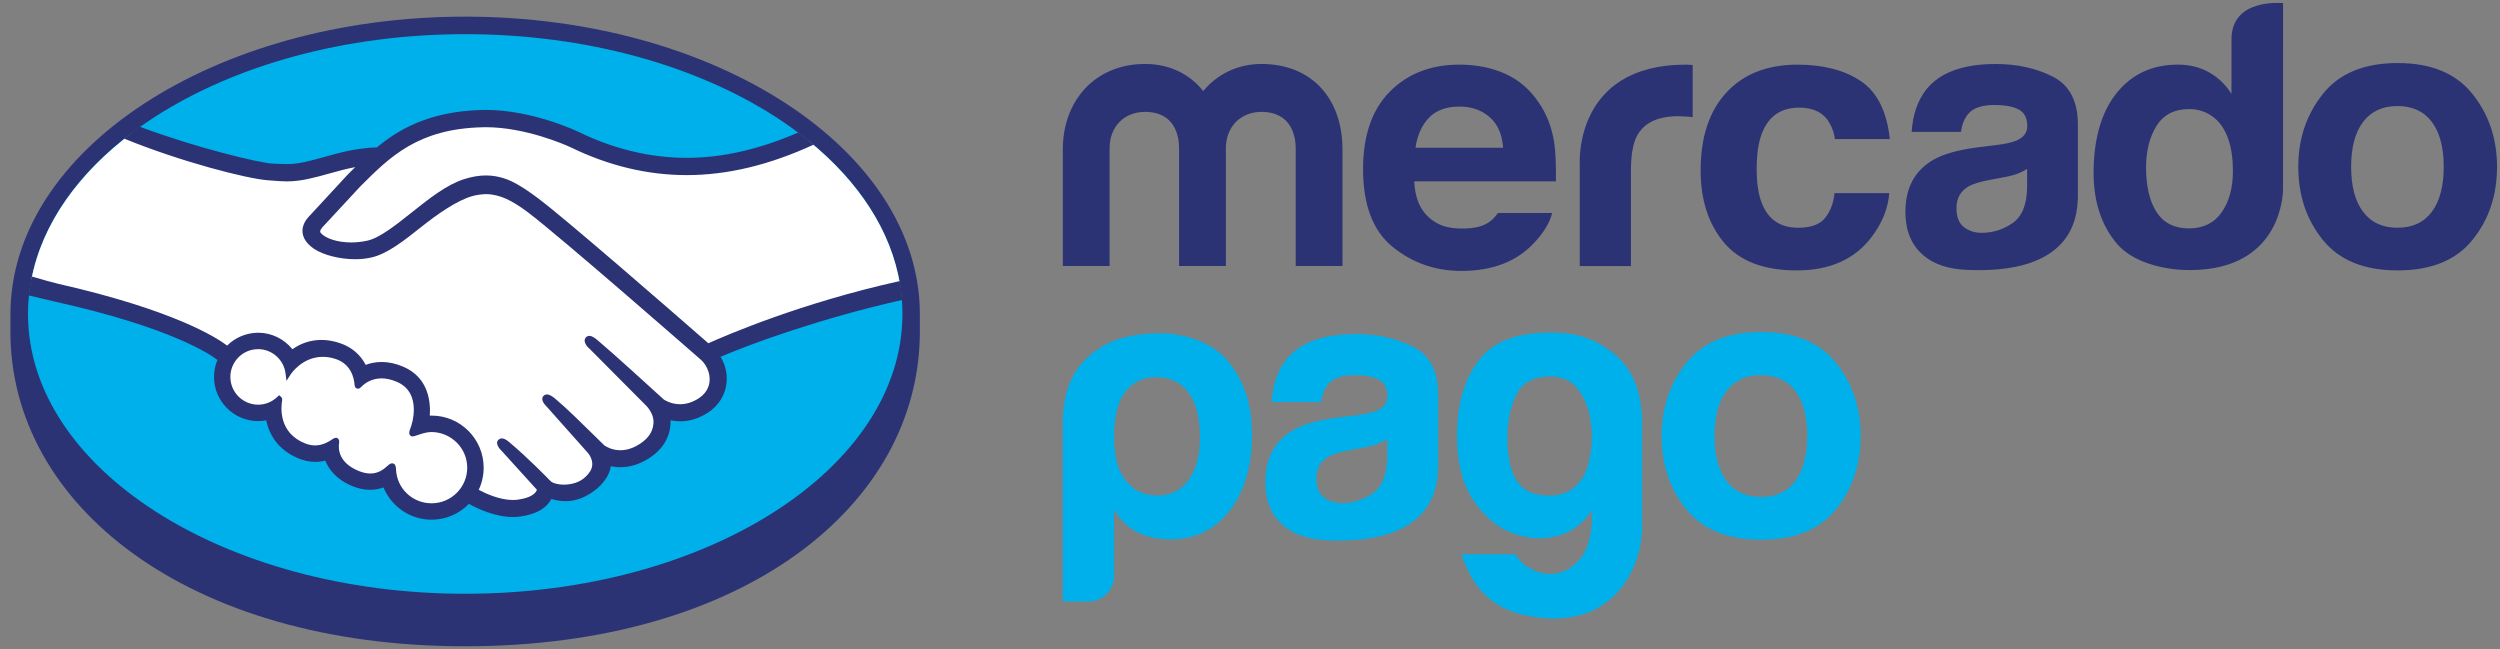
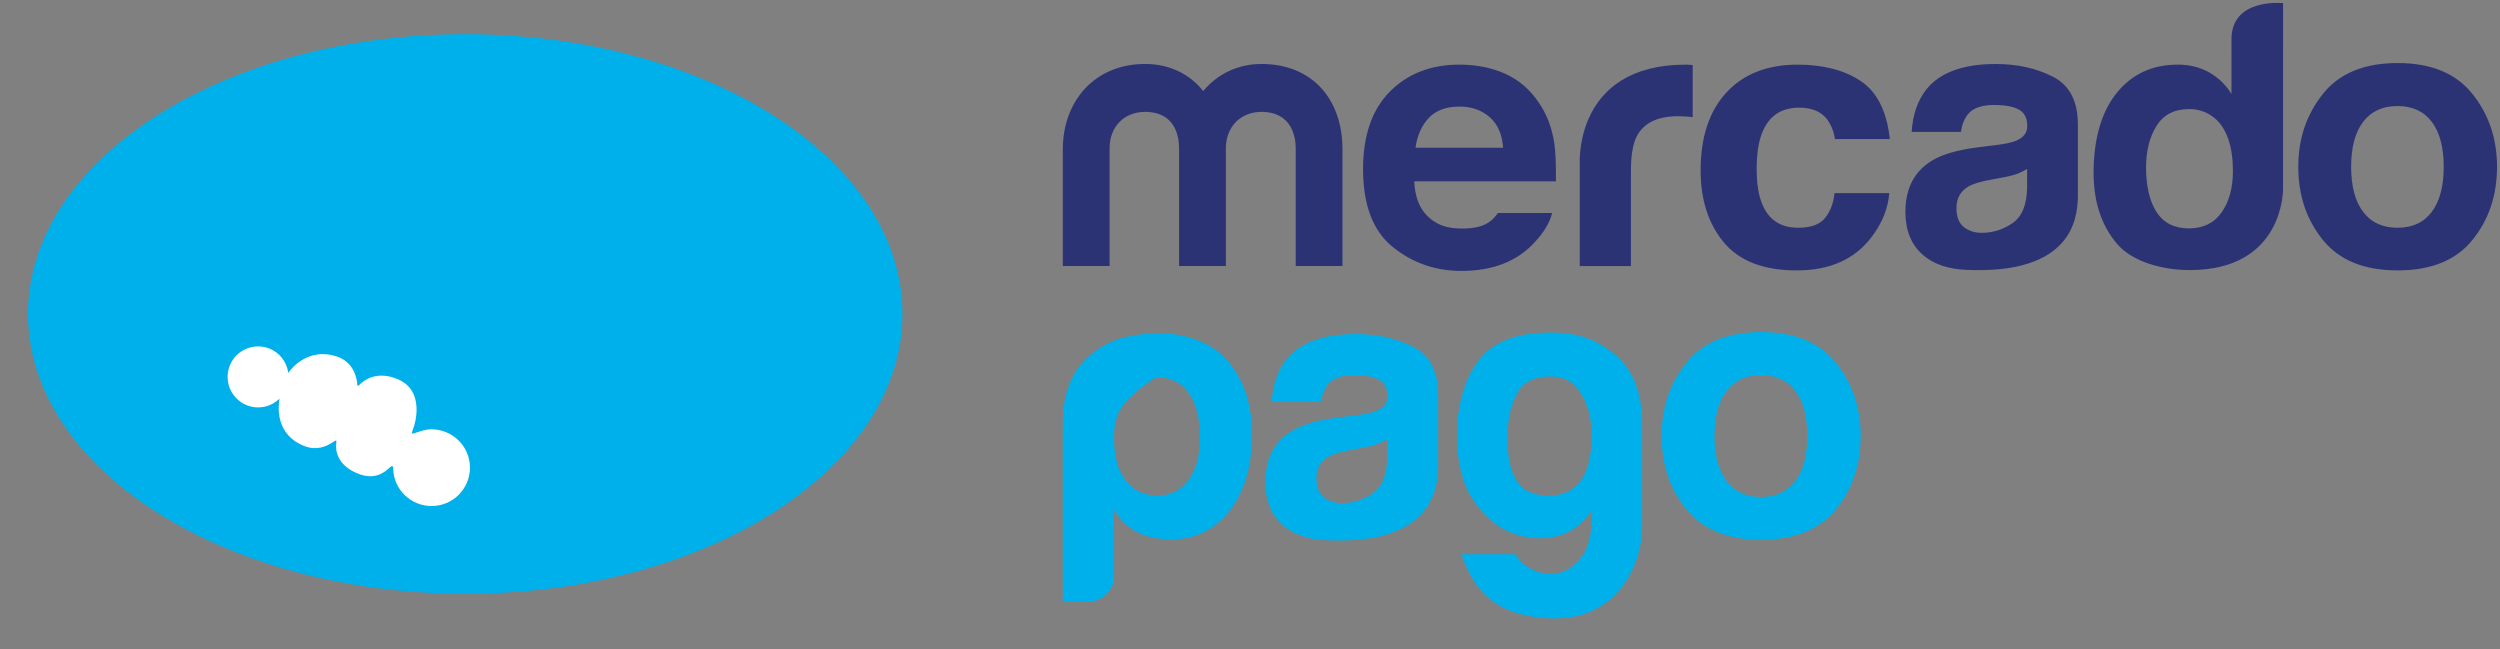
<svg xmlns="http://www.w3.org/2000/svg" width="154" height="40" viewBox="0 0 154 40" fill="none">
  <rect x="0" y="0" width="154" height="40" fill="#808080" stroke="none" />
-   <path fill-rule="evenodd" clip-rule="evenodd" d="M56.663 19.352C56.663 9.256 44.123 1.025 28.653 1.025C13.184 1.025 0.644 9.255 0.644 19.352C0.644 19.612 0.64 20.332 0.64 20.425C0.64 31.137 11.601 39.811 28.65 39.811C45.802 39.811 56.663 31.138 56.663 20.426C56.663 20.052 56.663 19.837 56.663 19.352Z" fill="#2B3375" />
  <path fill-rule="evenodd" clip-rule="evenodd" d="M28.657 36.576C43.532 36.576 55.59 28.859 55.59 19.34C55.59 9.821 43.532 2.105 28.657 2.105C13.783 2.105 1.725 9.821 1.725 19.34C1.725 28.859 13.783 36.576 28.657 36.576Z" fill="#00B0EA" />
-   <path fill-rule="evenodd" clip-rule="evenodd" d="M19.717 13.903C19.703 13.93 19.434 14.208 19.608 14.432C20.034 14.975 21.346 15.286 22.674 14.989C23.464 14.811 24.477 14.004 25.459 13.226C26.523 12.38 27.578 11.534 28.638 11.197C29.761 10.839 30.481 10.993 30.956 11.136C31.478 11.292 32.091 11.636 33.07 12.37C34.913 13.756 42.322 20.226 43.603 21.345C44.633 20.879 49.216 18.905 55.444 17.533C54.903 14.211 52.884 11.172 49.821 8.685C45.551 10.478 40.335 11.414 35.234 8.922C35.207 8.911 32.447 7.604 29.723 7.668C25.676 7.762 23.922 9.514 22.067 11.37L19.717 13.903Z" fill="white" />
-   <path fill-rule="evenodd" clip-rule="evenodd" d="M43.299 22.048C43.212 21.971 34.587 14.421 32.632 12.951C31.501 12.103 30.872 11.887 30.212 11.802C29.868 11.758 29.393 11.821 29.061 11.912C28.152 12.16 26.963 12.955 25.907 13.792C24.815 14.663 23.784 15.482 22.829 15.697C21.607 15.971 20.116 15.647 19.435 15.187C19.16 15.002 18.965 14.787 18.872 14.569C18.621 13.986 19.084 13.52 19.16 13.442L21.541 10.866C21.818 10.59 22.097 10.313 22.382 10.041C21.614 10.141 20.904 10.338 20.212 10.53C19.35 10.772 18.52 11.004 17.681 11.003C17.331 11.003 15.454 10.695 15.097 10.598C12.943 10.009 11.052 9.434 8.228 8.115C4.844 10.635 2.581 13.786 1.927 17.257C2.413 17.386 3.197 17.619 3.526 17.692C11.184 19.395 13.569 21.15 14.002 21.516C14.47 20.995 15.146 20.665 15.9 20.665C16.748 20.666 17.511 21.092 17.976 21.75C18.415 21.404 19.019 21.107 19.801 21.107C20.156 21.107 20.524 21.173 20.896 21.299C21.761 21.596 22.207 22.171 22.438 22.693C22.728 22.561 23.084 22.465 23.503 22.466C23.915 22.466 24.344 22.56 24.777 22.747C26.189 23.354 26.409 24.741 26.281 25.787C26.381 25.775 26.483 25.77 26.586 25.77C28.259 25.771 29.621 27.133 29.621 28.808C29.621 29.327 29.488 29.814 29.258 30.242C29.713 30.498 30.874 31.078 31.894 30.948C32.708 30.846 33.017 30.568 33.128 30.411C33.204 30.303 33.284 30.177 33.21 30.087L31.049 27.686C31.049 27.686 30.693 27.349 30.811 27.219C30.933 27.086 31.152 27.278 31.308 27.407C32.408 28.326 33.75 29.713 33.75 29.713C33.773 29.727 33.862 29.903 34.358 29.992C34.786 30.069 35.542 30.024 36.066 29.594C36.198 29.485 36.33 29.35 36.441 29.21C36.432 29.217 36.425 29.226 36.417 29.229C36.97 28.521 36.355 27.806 36.355 27.806L33.833 24.972C33.833 24.972 33.472 24.639 33.595 24.505C33.704 24.389 33.937 24.564 34.095 24.695C34.894 25.363 36.022 26.497 37.103 27.556C37.315 27.71 38.265 28.299 39.524 27.472C40.288 26.971 40.441 26.355 40.42 25.89C40.367 25.276 39.887 24.837 39.887 24.837L36.441 21.372C36.441 21.372 36.077 21.061 36.205 20.904C36.311 20.772 36.547 20.962 36.702 21.092C37.8 22.01 40.771 24.736 40.771 24.736C40.814 24.766 41.84 25.497 43.109 24.689C43.563 24.399 43.853 23.961 43.877 23.453C43.921 22.572 43.299 22.048 43.299 22.048Z" fill="white" />
  <path fill-rule="evenodd" clip-rule="evenodd" d="M26.587 26.443C26.053 26.436 25.469 26.753 25.392 26.707C25.35 26.68 25.425 26.465 25.475 26.341C25.526 26.218 26.23 24.1 24.515 23.364C23.202 22.8 22.4 23.435 22.124 23.721C22.052 23.796 22.019 23.79 22.011 23.695C21.984 23.314 21.814 22.281 20.681 21.936C19.062 21.44 18.021 22.57 17.757 22.978C17.639 22.055 16.858 21.338 15.902 21.338C14.864 21.337 14.022 22.178 14.021 23.216C14.021 24.255 14.862 25.096 15.9 25.096C16.405 25.098 16.862 24.896 17.2 24.572C17.21 24.582 17.215 24.599 17.209 24.636C17.13 25.1 16.984 26.79 18.753 27.478C19.462 27.753 20.066 27.549 20.566 27.198C20.715 27.093 20.739 27.137 20.717 27.277C20.654 27.712 20.735 28.642 22.039 29.171C23.031 29.574 23.618 29.162 24.002 28.806C24.17 28.653 24.216 28.678 24.224 28.914C24.271 30.172 25.316 31.17 26.584 31.171C27.89 31.172 28.949 30.116 28.95 28.809C28.952 27.502 27.894 26.457 26.587 26.443Z" fill="white" />
-   <path fill-rule="evenodd" clip-rule="evenodd" d="M33.173 12.236C34.836 13.484 40.977 18.825 43.634 21.145C44.773 20.637 49.323 18.668 55.421 17.314C55.492 17.699 55.548 18.085 55.578 18.476C50.539 19.612 46.26 21.174 44.387 21.98C44.67 22.445 44.803 22.987 44.76 23.523C44.697 24.312 44.279 24.99 43.587 25.433C43.046 25.778 42.477 25.953 41.898 25.953C41.7 25.953 41.501 25.932 41.305 25.891C41.323 26.517 41.129 27.475 40.011 28.208C39.432 28.587 38.826 28.78 38.209 28.78C38.012 28.78 37.815 28.759 37.623 28.72C37.622 28.723 37.621 28.727 37.621 28.73C37.621 28.734 37.62 28.738 37.62 28.742C37.561 29.244 37.156 29.835 36.585 30.247C36.005 30.669 35.43 30.873 34.831 30.873C34.505 30.873 34.221 30.813 33.962 30.737C33.929 30.802 33.891 30.864 33.848 30.922C33.615 31.256 33.104 31.684 32.008 31.823C31.874 31.839 31.74 31.849 31.597 31.849C30.493 31.848 29.401 31.327 28.883 31.039C28.279 31.662 27.45 32.014 26.586 32.013C25.283 32.013 24.114 31.22 23.623 30.024C23.357 30.122 23.079 30.172 22.793 30.172C22.444 30.172 22.085 30.097 21.725 29.952C20.701 29.535 20.242 28.89 20.039 28.373C19.835 28.425 19.627 28.451 19.419 28.451C19.099 28.451 18.773 28.387 18.451 28.263C17.348 27.834 16.626 26.997 16.401 25.894C16.237 25.924 16.07 25.939 15.902 25.939C14.402 25.938 13.183 24.717 13.184 23.217C13.184 22.859 13.256 22.503 13.393 22.174C12.988 21.857 10.591 20.18 3.336 18.569C3.079 18.511 1.769 18.197 1.769 18.197C1.809 17.804 1.871 17.416 1.95 17.031C2.433 17.173 3.223 17.398 3.567 17.477C10.669 19.091 13.322 20.777 13.991 21.288C14.501 20.782 15.19 20.496 15.906 20.496C16.723 20.496 17.5 20.874 18.014 21.514C18.551 21.133 19.152 20.94 19.805 20.94C20.18 20.94 20.567 21.008 20.956 21.143C21.661 21.383 22.2 21.843 22.526 22.476C22.836 22.357 23.165 22.298 23.508 22.298C23.946 22.298 24.397 22.397 24.849 22.593C26.418 23.266 26.532 24.796 26.475 25.604C26.512 25.602 26.552 25.601 26.59 25.601C28.359 25.602 29.795 27.042 29.794 28.811C29.794 29.281 29.69 29.749 29.489 30.174C29.93 30.408 30.788 30.799 31.592 30.799C31.687 30.799 31.783 30.794 31.877 30.781C32.657 30.683 32.917 30.422 32.994 30.316C33.046 30.241 33.073 30.192 33.075 30.171L30.926 27.801C30.794 27.676 30.482 27.335 30.69 27.107C30.75 27.041 30.829 27.006 30.917 27.006C31.095 27.006 31.266 27.15 31.404 27.265L31.407 27.268C32.458 28.146 33.728 29.442 33.865 29.585L33.896 29.617C33.977 29.712 34.144 29.782 34.392 29.826C34.495 29.845 34.612 29.855 34.733 29.855C34.961 29.855 35.535 29.817 35.964 29.464C36.042 29.398 36.123 29.322 36.199 29.238L36.288 29.125C36.745 28.541 36.263 27.956 36.232 27.919L36.231 27.918L33.711 25.086C33.711 25.086 33.617 24.998 33.537 24.892C33.343 24.633 33.397 24.477 33.475 24.391C33.533 24.329 33.608 24.298 33.692 24.298C33.863 24.298 34.04 24.427 34.207 24.565C34.883 25.129 35.803 26.035 36.697 26.915L36.731 26.949L37.227 27.436C37.309 27.494 37.681 27.735 38.212 27.735C38.616 27.735 39.028 27.599 39.435 27.331C40.007 26.956 40.282 26.474 40.255 25.899C40.208 25.366 39.783 24.967 39.778 24.963L36.325 21.491C36.099 21.299 35.908 21.007 36.079 20.796C36.133 20.729 36.214 20.689 36.305 20.69C36.474 20.69 36.643 20.819 36.816 20.962C37.746 21.742 40.042 23.837 40.708 24.444C40.82 24.547 40.886 24.607 40.891 24.611C40.917 24.629 41.314 24.899 41.891 24.9C42.275 24.9 42.655 24.782 43.023 24.548C43.447 24.277 43.691 23.886 43.712 23.446C43.75 22.657 43.2 22.182 43.194 22.177C43.11 22.103 34.483 14.554 32.533 13.088C31.44 12.267 30.828 12.051 30.194 11.971C30.125 11.961 30.051 11.959 29.971 11.958C29.707 11.958 29.378 12.003 29.11 12.076C28.151 12.337 26.899 13.227 26.017 13.928L26.006 13.937C24.904 14.813 23.863 15.641 22.871 15.863C22.561 15.933 22.222 15.969 21.866 15.968C20.924 15.967 19.911 15.709 19.345 15.328C19.043 15.125 18.826 14.885 18.72 14.635C18.453 14.015 18.859 13.511 19.045 13.322L21.421 10.752C21.574 10.598 21.728 10.445 21.881 10.294C21.306 10.405 20.758 10.556 20.262 10.695L20.255 10.697C19.417 10.932 18.552 11.174 17.685 11.174C17.402 11.174 17.118 11.152 16.844 11.13C16.741 11.123 16.64 11.115 16.541 11.108C15.226 11.023 11.063 9.938 7.641 8.535C7.954 8.285 8.276 8.041 8.61 7.804C11.886 9.045 16.003 10.055 16.821 10.08C16.825 10.08 16.834 10.08 16.846 10.081C16.964 10.087 17.422 10.108 17.688 10.108C18.397 10.109 19.123 9.907 19.965 9.672L19.97 9.671C20.916 9.406 21.979 9.11 23.211 9.08C24.477 8.039 26.361 6.852 29.704 6.773C29.779 6.772 29.854 6.77 29.929 6.77C32.775 6.772 35.51 8.062 35.624 8.117C37.805 9.181 40.05 9.721 42.298 9.723C44.499 9.724 46.78 9.199 49.175 8.161C49.5 8.405 49.817 8.655 50.121 8.911C47.396 10.166 44.804 10.788 42.292 10.787C39.882 10.785 37.483 10.209 35.16 9.076C34.881 8.947 32.405 7.837 29.927 7.836C29.861 7.836 29.794 7.837 29.728 7.839C25.748 7.93 24.018 9.659 22.188 11.491L19.85 14.011L19.836 14.03C19.726 14.17 19.696 14.266 19.742 14.326C20.027 14.69 20.787 14.933 21.632 14.935C21.97 14.935 22.308 14.896 22.638 14.822C23.391 14.654 24.385 13.864 25.347 13.098L25.355 13.093L25.408 13.05C26.444 12.227 27.514 11.376 28.59 11.035C29.064 10.884 29.518 10.807 29.941 10.807C30.396 10.808 30.75 10.896 31.006 10.973C31.574 11.143 32.222 11.521 33.173 12.236ZM24.395 28.909C24.439 30.082 25.401 31.002 26.585 31.003C27.796 31.003 28.781 30.02 28.781 28.809C28.782 27.611 27.797 26.625 26.586 26.612H26.585C26.276 26.612 25.945 26.725 25.726 26.801L25.713 26.805C25.572 26.854 25.485 26.883 25.414 26.883H25.367L25.305 26.853C25.174 26.766 25.18 26.617 25.318 26.278C25.327 26.257 26.057 24.211 24.447 23.521C24.12 23.38 23.803 23.309 23.505 23.308C22.854 23.308 22.438 23.64 22.247 23.84C22.201 23.887 22.137 23.943 22.049 23.943C22.018 23.943 21.86 23.932 21.842 23.709C21.815 23.326 21.644 22.408 20.632 22.099C20.38 22.021 20.131 21.982 19.889 21.982C18.619 21.981 17.928 23.026 17.9 23.071L17.648 23.46L17.589 23.001C17.48 22.15 16.755 21.508 15.903 21.508C14.959 21.507 14.191 22.273 14.191 23.217C14.19 24.161 14.958 24.926 15.9 24.928C16.342 24.928 16.761 24.758 17.082 24.449L17.191 24.345L17.307 24.441C17.367 24.49 17.391 24.563 17.379 24.658C17.298 25.126 17.169 26.68 18.815 27.321C19.014 27.398 19.213 27.437 19.407 27.437C19.76 27.437 20.107 27.314 20.469 27.059C20.557 26.997 20.622 26.971 20.686 26.971H20.764L20.841 27.04C20.904 27.114 20.9 27.21 20.886 27.302C20.835 27.648 20.852 28.507 22.103 29.014C22.354 29.116 22.593 29.168 22.812 29.168C23.297 29.168 23.629 28.922 23.888 28.681C23.982 28.597 24.062 28.541 24.155 28.541C24.382 28.541 24.392 28.809 24.395 28.909Z" fill="#2B3375" />
  <path fill-rule="evenodd" clip-rule="evenodd" d="M140.637 0.193C140.637 0.193 137.461 -0.147 137.461 2.405L137.458 5.785C137.107 5.22 136.649 4.778 136.085 4.46C135.523 4.142 134.878 3.981 134.151 3.981C132.575 3.981 131.319 4.568 130.377 5.74C129.434 6.914 128.965 8.604 128.965 10.648C128.965 12.422 129.443 13.877 130.399 15.009C131.355 16.14 133.231 16.637 134.895 16.637C140.702 16.637 140.635 11.656 140.635 11.656L140.637 0.193ZM136.855 13.079C136.395 13.739 135.718 14.069 134.834 14.069C133.945 14.069 133.285 13.736 132.85 13.074C132.414 12.41 132.197 11.444 132.197 10.337C132.197 9.31 132.409 8.451 132.839 7.759C133.267 7.067 133.938 6.719 134.855 6.719C135.456 6.719 135.983 6.91 136.438 7.29C137.178 7.922 137.548 9.053 137.548 10.518C137.548 11.566 137.317 12.419 136.855 13.079ZM147.695 3.884C149.755 3.884 151.289 4.516 152.3 5.784C153.312 7.05 153.817 8.547 153.817 10.275C153.817 12.033 153.312 13.536 152.3 14.786C151.29 16.033 149.755 16.657 147.695 16.657C145.638 16.657 144.103 16.033 143.092 14.786C142.08 13.536 141.574 12.033 141.574 10.275C141.574 8.547 142.08 7.05 143.092 5.784C144.102 4.516 145.638 3.884 147.695 3.884ZM147.686 14.03C148.604 14.03 149.306 13.704 149.797 13.053C150.286 12.402 150.533 11.476 150.533 10.275C150.533 9.076 150.286 8.151 149.797 7.504C149.306 6.856 148.604 6.532 147.686 6.532C146.771 6.532 146.066 6.856 145.571 7.504C145.076 8.152 144.83 9.076 144.83 10.275C144.83 11.476 145.076 12.402 145.571 13.053C146.066 13.705 146.771 14.03 147.686 14.03ZM122.942 3.942C124.262 3.942 125.436 4.205 126.461 4.725C127.486 5.248 127.999 6.233 127.998 7.681V12.195C127.995 12.23 127.993 12.271 127.99 12.317L127.99 12.318C127.929 13.342 127.715 16.918 121.154 16.625C120.061 16.575 119.154 16.314 118.443 15.692C117.728 15.072 117.373 14.19 117.373 13.052C117.373 11.574 117.946 10.505 119.094 9.844C119.722 9.483 120.65 9.225 121.871 9.07L122.946 8.938C123.533 8.864 123.951 8.773 124.203 8.663C124.655 8.47 124.88 8.174 124.88 7.769C124.88 7.277 124.706 6.936 124.361 6.75C124.014 6.56 123.506 6.468 122.834 6.468C122.082 6.468 121.551 6.652 121.238 7.019C121.013 7.29 120.865 7.658 120.791 8.122H117.757C117.826 7.07 118.121 6.207 118.645 5.53C119.479 4.472 120.911 3.942 122.942 3.942ZM123.969 13.746C124.548 13.349 124.849 12.625 124.87 11.573V10.405C124.67 10.531 124.469 10.631 124.262 10.707C124.058 10.784 123.776 10.857 123.42 10.924L122.704 11.057C122.034 11.172 121.553 11.317 121.26 11.485C120.764 11.772 120.518 12.217 120.518 12.819C120.518 13.356 120.668 13.744 120.97 13.983C121.273 14.221 121.64 14.342 122.074 14.342C122.759 14.342 123.391 14.143 123.969 13.746ZM112.556 7.357C112.184 6.873 111.607 6.631 110.824 6.631C109.71 6.631 108.947 7.156 108.537 8.204C108.321 8.761 108.211 9.499 108.211 10.419C108.211 11.296 108.321 12.002 108.537 12.534C108.932 13.532 109.675 14.03 110.767 14.03C111.542 14.03 112.09 13.832 112.416 13.437C112.742 13.041 112.939 12.527 113.008 11.898H116.379C116.302 12.851 115.939 13.752 115.289 14.602C114.254 15.972 112.718 16.658 110.684 16.658C108.652 16.658 107.156 16.086 106.197 14.942C105.239 13.799 104.759 12.316 104.759 10.495C104.759 8.441 105.289 6.842 106.349 5.697C107.406 4.555 108.869 3.982 110.733 3.982C112.318 3.982 113.613 4.321 114.624 4.993C115.632 5.669 116.23 6.86 116.415 8.568H113.032C112.97 8.12 112.81 7.716 112.556 7.357ZM103.851 3.982C96.902 3.982 97.313 10.137 97.313 10.137V16.388H100.466V10.525C100.466 9.564 100.588 8.852 100.828 8.389C101.261 7.57 102.106 7.159 103.367 7.159C103.463 7.159 103.587 7.164 103.741 7.171C103.895 7.178 104.069 7.191 104.27 7.215V4.005L104.14 3.997C104.072 3.993 104.025 3.99 104.001 3.988C103.959 3.984 103.909 3.982 103.851 3.982ZM92.27 13.121C92.137 13.311 91.995 13.473 91.838 13.599C91.393 13.965 90.787 14.077 90.075 14.077C89.401 14.077 88.874 13.975 88.396 13.674C87.61 13.191 87.167 12.372 87.12 11.17H95.845C95.857 10.136 95.824 9.344 95.741 8.792C95.595 7.854 95.276 7.025 94.787 6.315C94.243 5.507 93.55 4.916 92.717 4.541C91.881 4.168 90.943 3.981 89.9 3.981C88.144 3.981 86.717 4.536 85.616 5.642C84.517 6.751 83.965 8.342 83.965 10.417C83.965 12.633 84.575 14.232 85.794 15.214C87.012 16.197 88.42 16.689 90.013 16.689C91.944 16.689 93.448 16.107 94.52 14.94C95.099 14.327 95.461 13.72 95.614 13.121H92.27ZM88.029 7.248C88.472 6.793 89.095 6.565 89.898 6.565C90.638 6.565 91.257 6.778 91.757 7.21C92.255 7.64 92.534 8.273 92.591 9.102H87.194C87.307 8.322 87.587 7.705 88.029 7.248ZM82.697 16.387H79.817V9.132C79.817 8.468 79.598 6.892 77.698 6.892C76.431 6.892 75.514 7.806 75.514 9.132V16.387H72.63V9.132C72.63 8.468 72.434 6.892 70.535 6.892C69.246 6.892 68.351 7.806 68.351 9.132V16.387H65.469V9.2C65.469 6.205 67.456 3.94 70.535 3.94C72.064 3.94 73.308 4.582 74.117 5.611C74.967 4.582 76.233 3.94 77.697 3.94C80.842 3.94 82.697 6.113 82.697 9.2V16.387Z" fill="#2B3375" />
-   <path fill-rule="evenodd" clip-rule="evenodd" d="M113.1 22.356C112.087 21.086 110.549 20.453 108.487 20.453C106.427 20.453 104.889 21.086 103.876 22.356C102.863 23.624 102.356 25.124 102.356 26.854C102.356 28.616 102.862 30.119 103.876 31.372C104.889 32.62 106.427 33.247 108.487 33.247C110.549 33.247 112.087 32.62 113.1 31.372C114.112 30.119 114.618 28.616 114.618 26.854C114.618 25.124 114.112 23.624 113.1 22.356ZM110.59 29.635C110.099 30.288 109.395 30.614 108.477 30.614C107.56 30.614 106.852 30.288 106.358 29.635C105.861 28.984 105.614 28.056 105.614 26.854C105.614 25.652 105.861 24.727 106.358 24.079C106.852 23.43 107.56 23.106 108.477 23.106C109.395 23.106 110.099 23.43 110.59 24.079C111.081 24.727 111.327 25.653 111.327 26.854C111.327 28.056 111.081 28.984 110.59 29.635ZM98.051 32.213V31.437C97.504 32.293 96.766 32.823 95.839 33.039C94.911 33.25 93.991 33.175 93.082 32.808C92.168 32.443 91.384 31.763 90.73 30.772C90.078 29.777 89.751 28.472 89.751 26.853C89.751 24.963 90.184 23.427 91.05 22.252C91.917 21.077 93.309 20.54 95.224 20.488C97.112 20.439 98.209 20.866 99.283 21.679C100.457 22.572 101.152 23.941 101.152 26.076V32.536C101.157 34.59 99.724 38.401 95.224 38.077C92.436 37.875 90.888 36.731 90.025 34.138H93.354C93.597 34.565 93.969 34.893 94.473 35.12C94.972 35.351 95.477 35.411 95.975 35.304C96.476 35.198 96.934 34.899 97.346 34.412C97.754 33.923 97.99 33.19 98.051 32.213ZM92.852 26.947C92.852 29.053 93.46 30.221 94.677 30.451C95.891 30.676 96.79 30.394 97.367 29.602C97.641 29.268 97.838 28.739 97.959 28.024C98.08 27.307 98.09 26.596 97.982 25.895C97.878 25.191 97.626 24.565 97.23 24.015C96.836 23.467 96.258 23.19 95.497 23.19C94.463 23.19 93.765 23.573 93.4 24.335C93.033 25.099 92.852 25.969 92.852 26.947ZM68.626 35.495C68.626 35.923 68.471 36.29 68.159 36.595C67.852 36.901 67.48 37.053 67.045 37.053H65.468V26.073C65.468 23.937 66.188 22.6 67.372 21.696C68.154 21.099 69.32 20.529 71.504 20.529C72.979 20.529 74.706 21.102 75.639 22.239C76.686 23.519 77.122 24.945 77.122 26.808C77.122 28.734 76.658 30.288 75.731 31.483C74.802 32.645 73.609 33.224 72.153 33.224C71.381 33.224 70.7 33.087 70.112 32.813C69.491 32.506 68.998 32.032 68.626 31.39V35.495ZM73.919 26.946C73.919 25.754 73.688 24.838 73.221 24.195C72.757 23.556 72.092 23.233 71.225 23.233C70.389 23.233 69.739 23.556 69.273 24.195C68.841 24.777 68.626 25.695 68.626 26.946C68.626 28.11 68.857 28.978 69.322 29.559C69.784 30.201 70.452 30.522 71.318 30.522C72.121 30.522 72.757 30.2 73.221 29.559C73.688 28.917 73.919 28.049 73.919 26.946ZM83.525 20.576C84.846 20.576 86.022 20.84 87.049 21.36C88.077 21.884 88.59 22.87 88.59 24.321V28.842C88.587 28.878 88.585 28.919 88.582 28.965C88.52 29.992 88.307 33.575 81.736 33.281C80.641 33.23 79.733 32.969 79.02 32.346C78.305 31.724 77.948 30.841 77.948 29.701C77.948 28.222 78.522 27.151 79.673 26.487C80.301 26.127 81.231 25.868 82.453 25.713L83.531 25.581C84.118 25.507 84.537 25.416 84.788 25.305C85.242 25.113 85.467 24.816 85.467 24.41C85.467 23.917 85.293 23.576 84.947 23.389C84.6 23.2 84.092 23.107 83.417 23.107C82.665 23.107 82.132 23.291 81.819 23.659C81.595 23.93 81.446 24.299 81.372 24.763H78.332C78.401 23.71 78.697 22.845 79.221 22.167C80.057 21.108 81.491 20.576 83.525 20.576ZM84.551 30.396C85.13 29.998 85.432 29.274 85.452 28.221V27.049C85.251 27.175 85.05 27.276 84.842 27.351C84.64 27.429 84.358 27.501 84 27.57L83.283 27.702C82.612 27.818 82.131 27.962 81.836 28.131C81.34 28.419 81.092 28.865 81.092 29.467C81.092 30.005 81.244 30.395 81.547 30.634C81.85 30.872 82.218 30.993 82.653 30.993C83.339 30.993 83.972 30.794 84.551 30.396Z" fill="#00B0EA" />
+   <path fill-rule="evenodd" clip-rule="evenodd" d="M113.1 22.356C112.087 21.086 110.549 20.453 108.487 20.453C106.427 20.453 104.889 21.086 103.876 22.356C102.863 23.624 102.356 25.124 102.356 26.854C102.356 28.616 102.862 30.119 103.876 31.372C104.889 32.62 106.427 33.247 108.487 33.247C110.549 33.247 112.087 32.62 113.1 31.372C114.112 30.119 114.618 28.616 114.618 26.854C114.618 25.124 114.112 23.624 113.1 22.356ZM110.59 29.635C110.099 30.288 109.395 30.614 108.477 30.614C107.56 30.614 106.852 30.288 106.358 29.635C105.861 28.984 105.614 28.056 105.614 26.854C105.614 25.652 105.861 24.727 106.358 24.079C106.852 23.43 107.56 23.106 108.477 23.106C109.395 23.106 110.099 23.43 110.59 24.079C111.081 24.727 111.327 25.653 111.327 26.854C111.327 28.056 111.081 28.984 110.59 29.635ZM98.051 32.213V31.437C97.504 32.293 96.766 32.823 95.839 33.039C94.911 33.25 93.991 33.175 93.082 32.808C92.168 32.443 91.384 31.763 90.73 30.772C90.078 29.777 89.751 28.472 89.751 26.853C89.751 24.963 90.184 23.427 91.05 22.252C91.917 21.077 93.309 20.54 95.224 20.488C97.112 20.439 98.209 20.866 99.283 21.679C100.457 22.572 101.152 23.941 101.152 26.076V32.536C101.157 34.59 99.724 38.401 95.224 38.077C92.436 37.875 90.888 36.731 90.025 34.138H93.354C93.597 34.565 93.969 34.893 94.473 35.12C94.972 35.351 95.477 35.411 95.975 35.304C96.476 35.198 96.934 34.899 97.346 34.412C97.754 33.923 97.99 33.19 98.051 32.213ZM92.852 26.947C92.852 29.053 93.46 30.221 94.677 30.451C95.891 30.676 96.79 30.394 97.367 29.602C97.641 29.268 97.838 28.739 97.959 28.024C98.08 27.307 98.09 26.596 97.982 25.895C97.878 25.191 97.626 24.565 97.23 24.015C96.836 23.467 96.258 23.19 95.497 23.19C94.463 23.19 93.765 23.573 93.4 24.335C93.033 25.099 92.852 25.969 92.852 26.947ZM68.626 35.495C68.626 35.923 68.471 36.29 68.159 36.595C67.852 36.901 67.48 37.053 67.045 37.053H65.468V26.073C65.468 23.937 66.188 22.6 67.372 21.696C68.154 21.099 69.32 20.529 71.504 20.529C72.979 20.529 74.706 21.102 75.639 22.239C76.686 23.519 77.122 24.945 77.122 26.808C77.122 28.734 76.658 30.288 75.731 31.483C74.802 32.645 73.609 33.224 72.153 33.224C71.381 33.224 70.7 33.087 70.112 32.813C69.491 32.506 68.998 32.032 68.626 31.39V35.495ZM73.919 26.946C73.919 25.754 73.688 24.838 73.221 24.195C72.757 23.556 72.092 23.233 71.225 23.233C68.841 24.777 68.626 25.695 68.626 26.946C68.626 28.11 68.857 28.978 69.322 29.559C69.784 30.201 70.452 30.522 71.318 30.522C72.121 30.522 72.757 30.2 73.221 29.559C73.688 28.917 73.919 28.049 73.919 26.946ZM83.525 20.576C84.846 20.576 86.022 20.84 87.049 21.36C88.077 21.884 88.59 22.87 88.59 24.321V28.842C88.587 28.878 88.585 28.919 88.582 28.965C88.52 29.992 88.307 33.575 81.736 33.281C80.641 33.23 79.733 32.969 79.02 32.346C78.305 31.724 77.948 30.841 77.948 29.701C77.948 28.222 78.522 27.151 79.673 26.487C80.301 26.127 81.231 25.868 82.453 25.713L83.531 25.581C84.118 25.507 84.537 25.416 84.788 25.305C85.242 25.113 85.467 24.816 85.467 24.41C85.467 23.917 85.293 23.576 84.947 23.389C84.6 23.2 84.092 23.107 83.417 23.107C82.665 23.107 82.132 23.291 81.819 23.659C81.595 23.93 81.446 24.299 81.372 24.763H78.332C78.401 23.71 78.697 22.845 79.221 22.167C80.057 21.108 81.491 20.576 83.525 20.576ZM84.551 30.396C85.13 29.998 85.432 29.274 85.452 28.221V27.049C85.251 27.175 85.05 27.276 84.842 27.351C84.64 27.429 84.358 27.501 84 27.57L83.283 27.702C82.612 27.818 82.131 27.962 81.836 28.131C81.34 28.419 81.092 28.865 81.092 29.467C81.092 30.005 81.244 30.395 81.547 30.634C81.85 30.872 82.218 30.993 82.653 30.993C83.339 30.993 83.972 30.794 84.551 30.396Z" fill="#00B0EA" />
</svg>